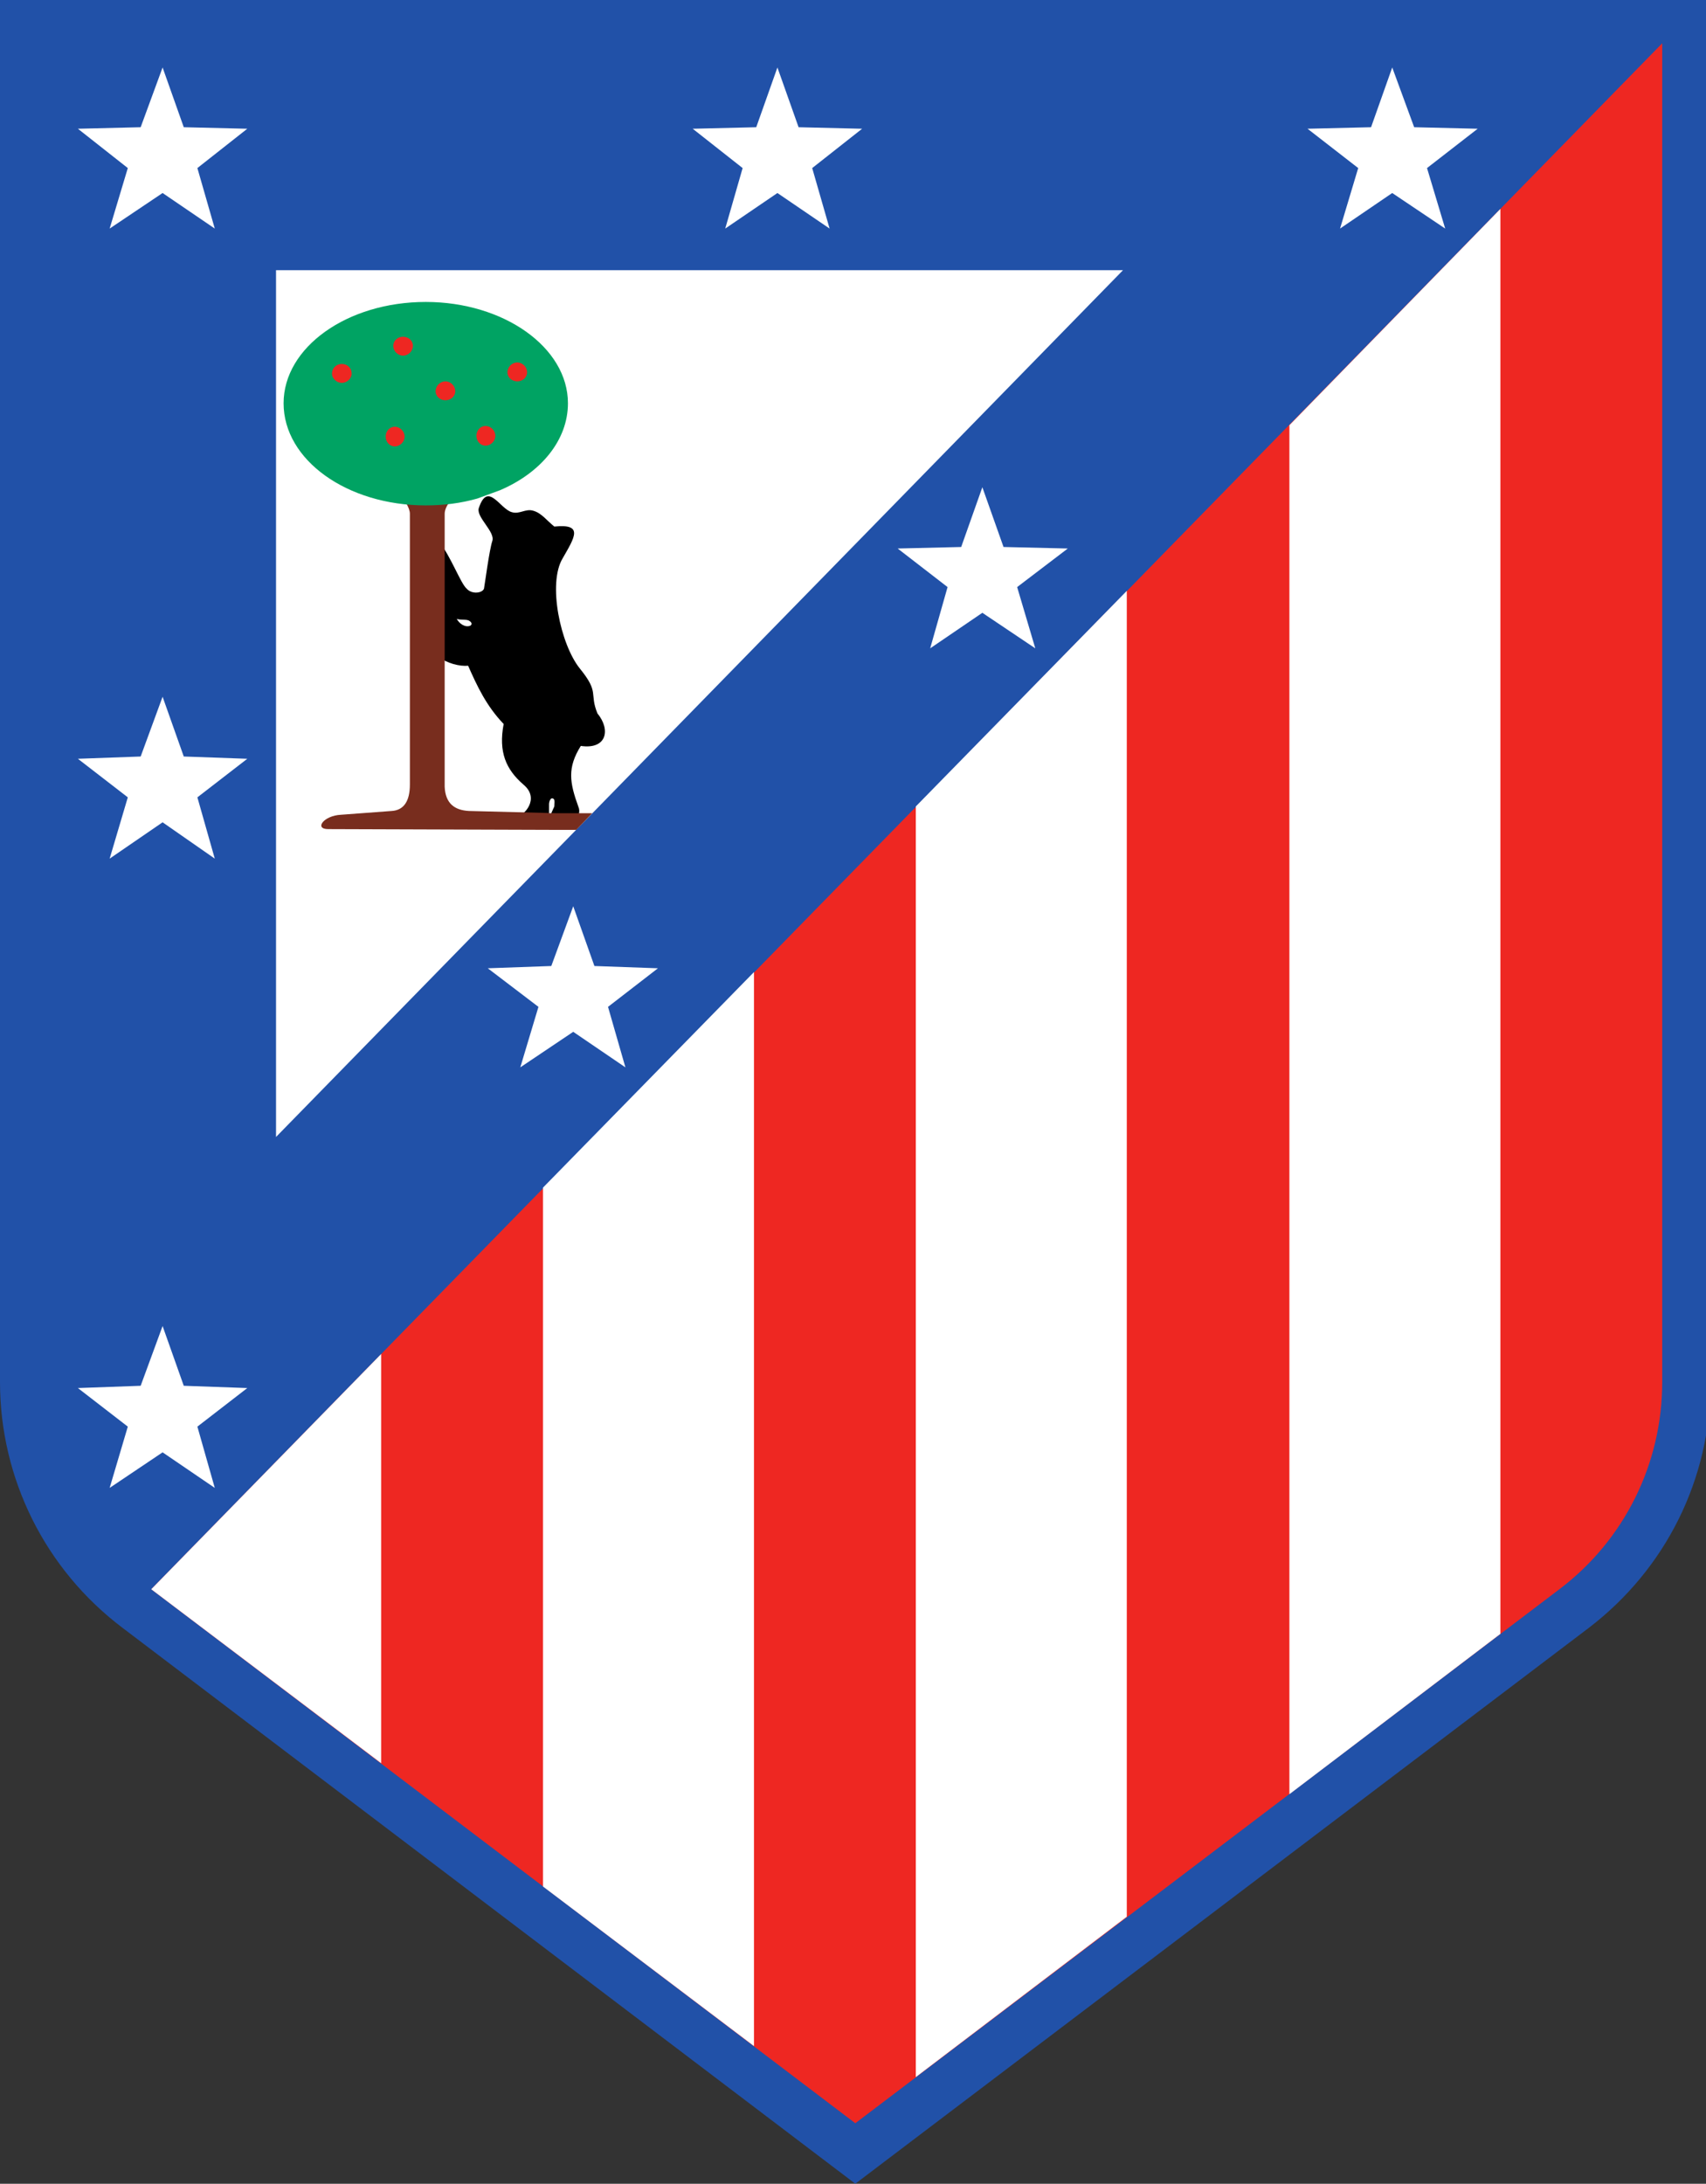
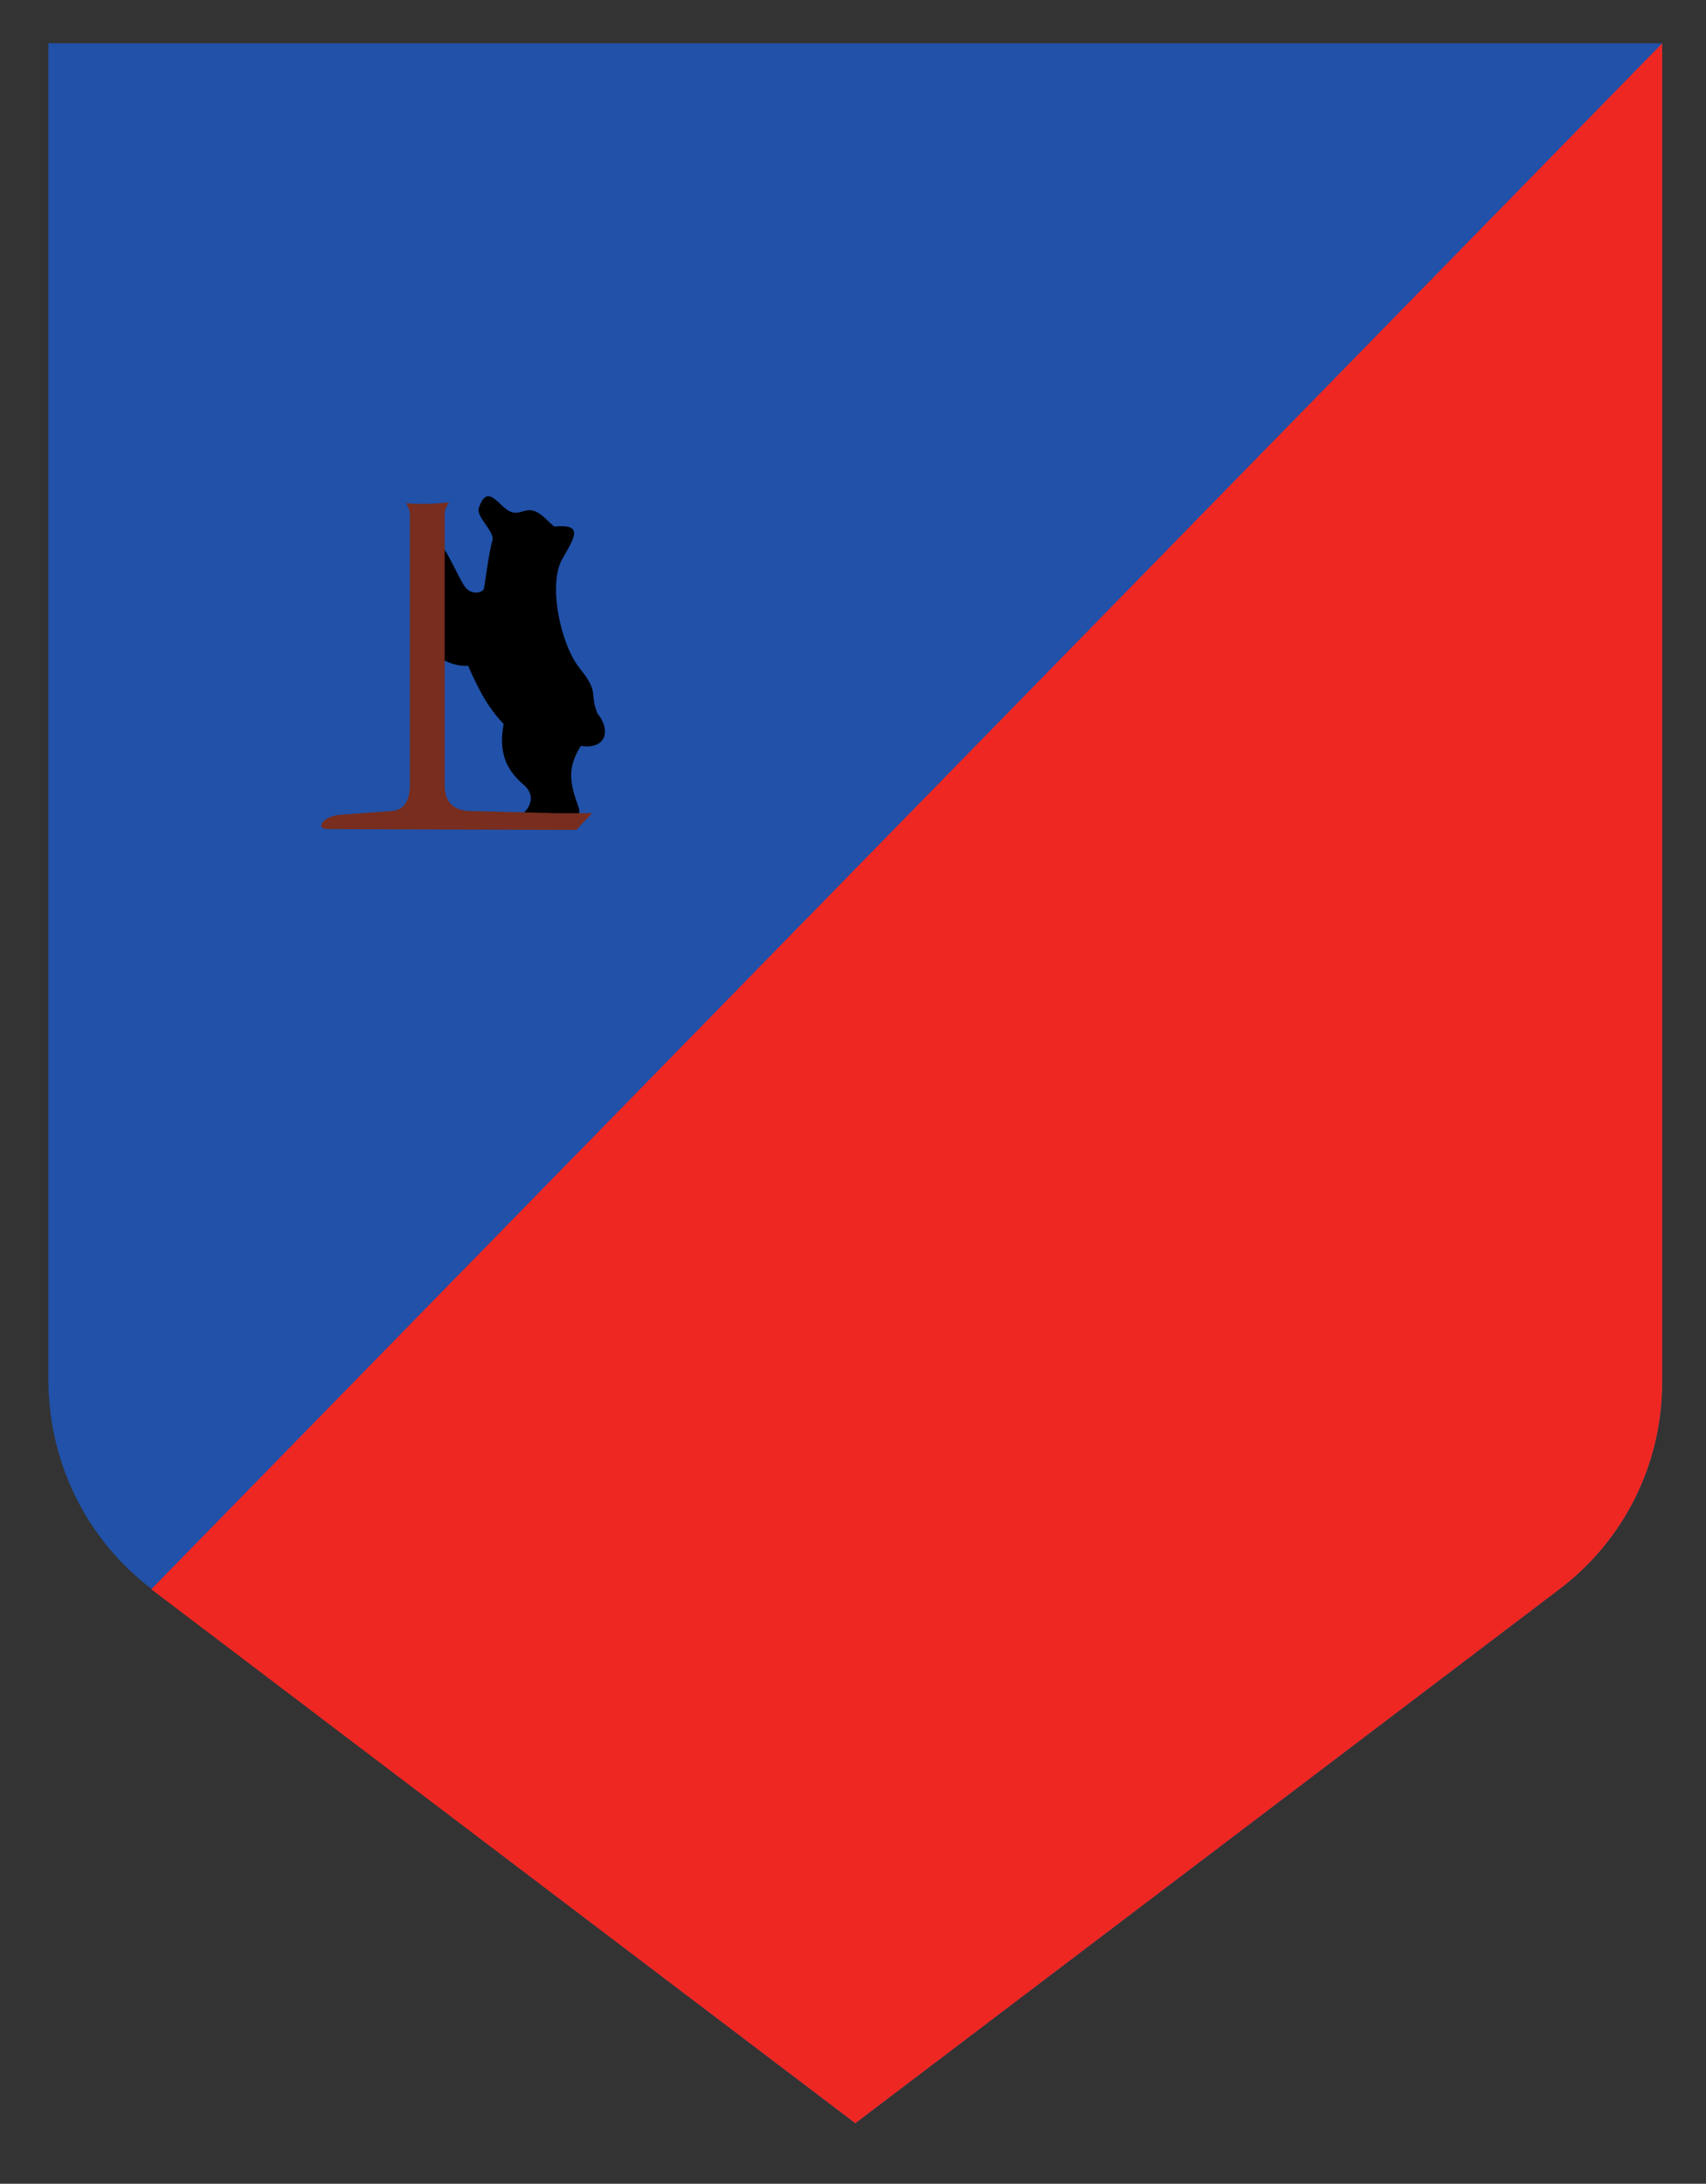
<svg xmlns="http://www.w3.org/2000/svg" xml:space="preserve" viewBox="0 0.01 259.88 332.61">
  <rect x="0" y="0.01" width="259.88" height="332.61" fill="#333333" stroke="none" />
-   <path d="M0 763.199c0-92.16 43.203-178.57 116.641-234.008L814.324 0l698.396 529.191c73.44 56.168 115.92 141.848 115.92 234.008V2084.39H0z" style="fill:#2151a8;fill-opacity:1;fill-rule:evenodd;stroke:none" transform="matrix(.16 0 0 -.16 0 332.616)" />
  <path d="M46.086 763.199C46.8 685.43 82.8 612.719 144.723 565.91L814.324 57.59l670.316 508.32c61.92 46.809 97.93 119.52 97.93 197.289V2037.59H46.086z" style="fill:#2151a8;fill-opacity:1;fill-rule:evenodd;stroke:none" transform="matrix(.16 0 0 -.16 0 332.616)" />
  <path d="m814.324 57.59 670.316 508.32c61.92 46.809 97.93 119.52 97.93 197.289V2037.59L144.004 565.91z" style="fill:#ee2722;fill-opacity:1;fill-rule:evenodd;stroke:none" transform="matrix(.16 0 0 -.16 0 332.616)" />
-   <path d="M1428.49 1879.92 1227.61 1674V370.801l200.88 152.629zm-355.69-363.61-200.874-205.2V101.512L1072.8 254.16zm-354.956-362.88-200.879-205.2V282.949l200.879-151.91zM362.883 789.84 144.004 565.91l218.879-165.601Zm-208.082 625.67-20.879-56.88-59.762-2.16 47.52-36.71-17.278-58.33 50.399 34.57 49.679-34.57-16.558 58.33 47.516 36.71-60.477 2.16zm780.48 199.45-20.152-56.88-60.488-1.44 47.515-36.72-16.558-58.32 49.683 33.83 50.403-33.83-17.278 58.32 48.234 36.72-61.202 1.44zm390.239 399.59-20.16-56.88-60.48-1.44 48.24-37.44-17.28-57.59 49.68 33.84 50.41-33.84-17.29 57.59 48.24 37.44-60.48 1.44zm-1170.719 0-20.879-56.88-59.762-1.44 47.52-37.44-17.278-57.59 50.399 33.84 49.679-33.84-16.558 57.59 47.516 37.44-60.477 1.44zm585.359 0L720 1957.67l-60.48-1.44 47.523-37.44-16.559-57.59 49.676 33.84 49.684-33.84-16.563 57.59 47.52 37.44-60.481 1.44zM154.801 816.469l-20.879-56.867-59.762-2.161 47.52-36.722-17.278-58.328 50.399 33.847 49.679-33.847-16.558 58.328 47.516 36.722-60.477 2.161zm390.961 399.611-20.879-56.88-60.481-2.16 48.239-36.73-17.282-57.59 50.403 33.83 49.676-33.83-16.555 57.59 47.519 36.73-60.48 2.16zM262.805 996.469V1821.6h806.405z" style="fill:#fff;fill-opacity:1;fill-rule:evenodd;stroke:none" transform="matrix(.16 0 0 -.16 0 332.616)" />
  <path d="M468.723 1563.83c-2.883-8.64-7.2-41.76-7.922-45.36-1.442-4.31-11.52-5.75-16.559 0-5.762 5.04-15.121 30.96-26.64 45.36v-110.15c7.921-6.49 20.164-9.37 28.082-8.64 8.636-19.45 17.281-38.16 33.836-55.45-5.04-26.64 2.16-43.2 18.722-57.59 16.559-13.68 0-30.25-5.762-30.25-42.48-.71 55.442-12.23 56.165-7.92.714 5.04 4.32 11.53 2.156 16.56-8.637 23.77-10.801 37.45 2.164 58.32 24.476-3.6 28.797 15.12 15.84 30.96-7.922 19.45 2.156 19.45-16.563 42.48-18.722 23.04-30.957 81.36-16.558 105.13 11.519 20.16 20.156 33.11-7.918 30.24-7.203 5.76-12.243 12.95-20.164 15.11-7.204 2.17-12.957-3.59-20.161-1.43-11.519 2.88-23.039 30.23-31.679 3.6-2.157-8.65 15.84-22.32 12.961-30.97" style="fill:#000;fill-opacity:1;fill-rule:evenodd;stroke:none" transform="matrix(.16 0 0 -.16 0 332.616)" />
  <path d="M423.363 1556.64v-226.8c.719-15.84 9.356-22.32 23.039-23.05l84.239-2.16h33.121l-15.117-15.84h-18.004l-218.161.73c-13.675 0-4.316 12.96 12.243 13.67l48.242 3.6c11.515.73 17.277 9.36 17.277 25.21v257.76c0 2.87-1.437 6.47-3.601 10.08 5.761-.72 12.242-.72 18.718-.72 7.204 0 15.125.72 22.321 1.43-2.157-2.88-4.317-7.19-4.317-10.79z" style="fill:#782d1e;fill-opacity:1;fill-rule:evenodd;stroke:none" transform="matrix(.16 0 0 -.16 0 332.616)" />
-   <path d="m475.922 1612.07-21.602-7.91c-15.117-4.32-31.679-6.49-48.961-6.49-74.875 0-135.359 43.21-135.359 97.21 0 53.28 60.484 96.47 135.359 96.47 74.161 0 135.364-43.19 135.364-96.47 0-35.29-25.922-66.25-64.801-82.81" style="fill:#00a363;fill-opacity:1;fill-rule:evenodd;stroke:none" transform="matrix(.16 0 0 -.16 0 332.616)" />
-   <path d="M383.762 1740.23c5.043 0 9.359 4.32 9.359 9.36s-4.316 8.64-9.359 8.64c-5.039 0-9.36-3.6-9.36-8.64s4.321-9.36 9.36-9.36m-58.324-25.92c5.046 0 9.363 4.32 9.363 8.64 0 5.76-4.317 9.37-9.363 9.37-5.04 0-9.352-3.61-9.352-9.37 0-4.32 4.312-8.64 9.352-8.64m50.402-60.48c5.043 0 9.359 4.33 9.359 9.37 0 5.03-4.316 9.35-9.359 9.35-5.039 0-8.637-4.32-8.637-9.35 0-5.04 3.598-9.37 8.637-9.37m86.402.72c5.039 0 9.36 4.32 9.36 9.37 0 5.04-4.321 9.36-9.36 9.36s-8.637-4.32-8.637-9.36c0-5.05 3.598-9.37 8.637-9.37m-38.16 43.21c5.039 0 9.359 3.59 9.359 8.63s-4.32 9.37-9.359 9.37-9.359-4.33-9.359-9.37 4.32-8.63 9.359-8.63m68.398 18c5.04 0 9.36 3.59 9.36 8.63s-4.32 9.36-9.36 9.36-9.359-4.32-9.359-9.36 4.32-8.63 9.359-8.63" style="fill:#ee2722;fill-opacity:1;fill-rule:evenodd;stroke:none" transform="matrix(.16 0 0 -.16 0 332.616)" />
-   <path d="M447.125 1487.52c1.434-.73 2.875-2.89.719-4.32-5.039-2.17-10.801 2.16-12.961 6.47 3.597-1.43 10.078 0 12.242-2.15m75.594-182.89v8.65c0 2.15 1.441 7.19 4.324 5.04 1.437-.73.723-5.04.723-7.21-.723-1.44-2.883-6.48-2.883-6.48z" style="fill:#fff;fill-opacity:1;fill-rule:evenodd;stroke:none" transform="matrix(.16 0 0 -.16 0 332.616)" />
</svg>